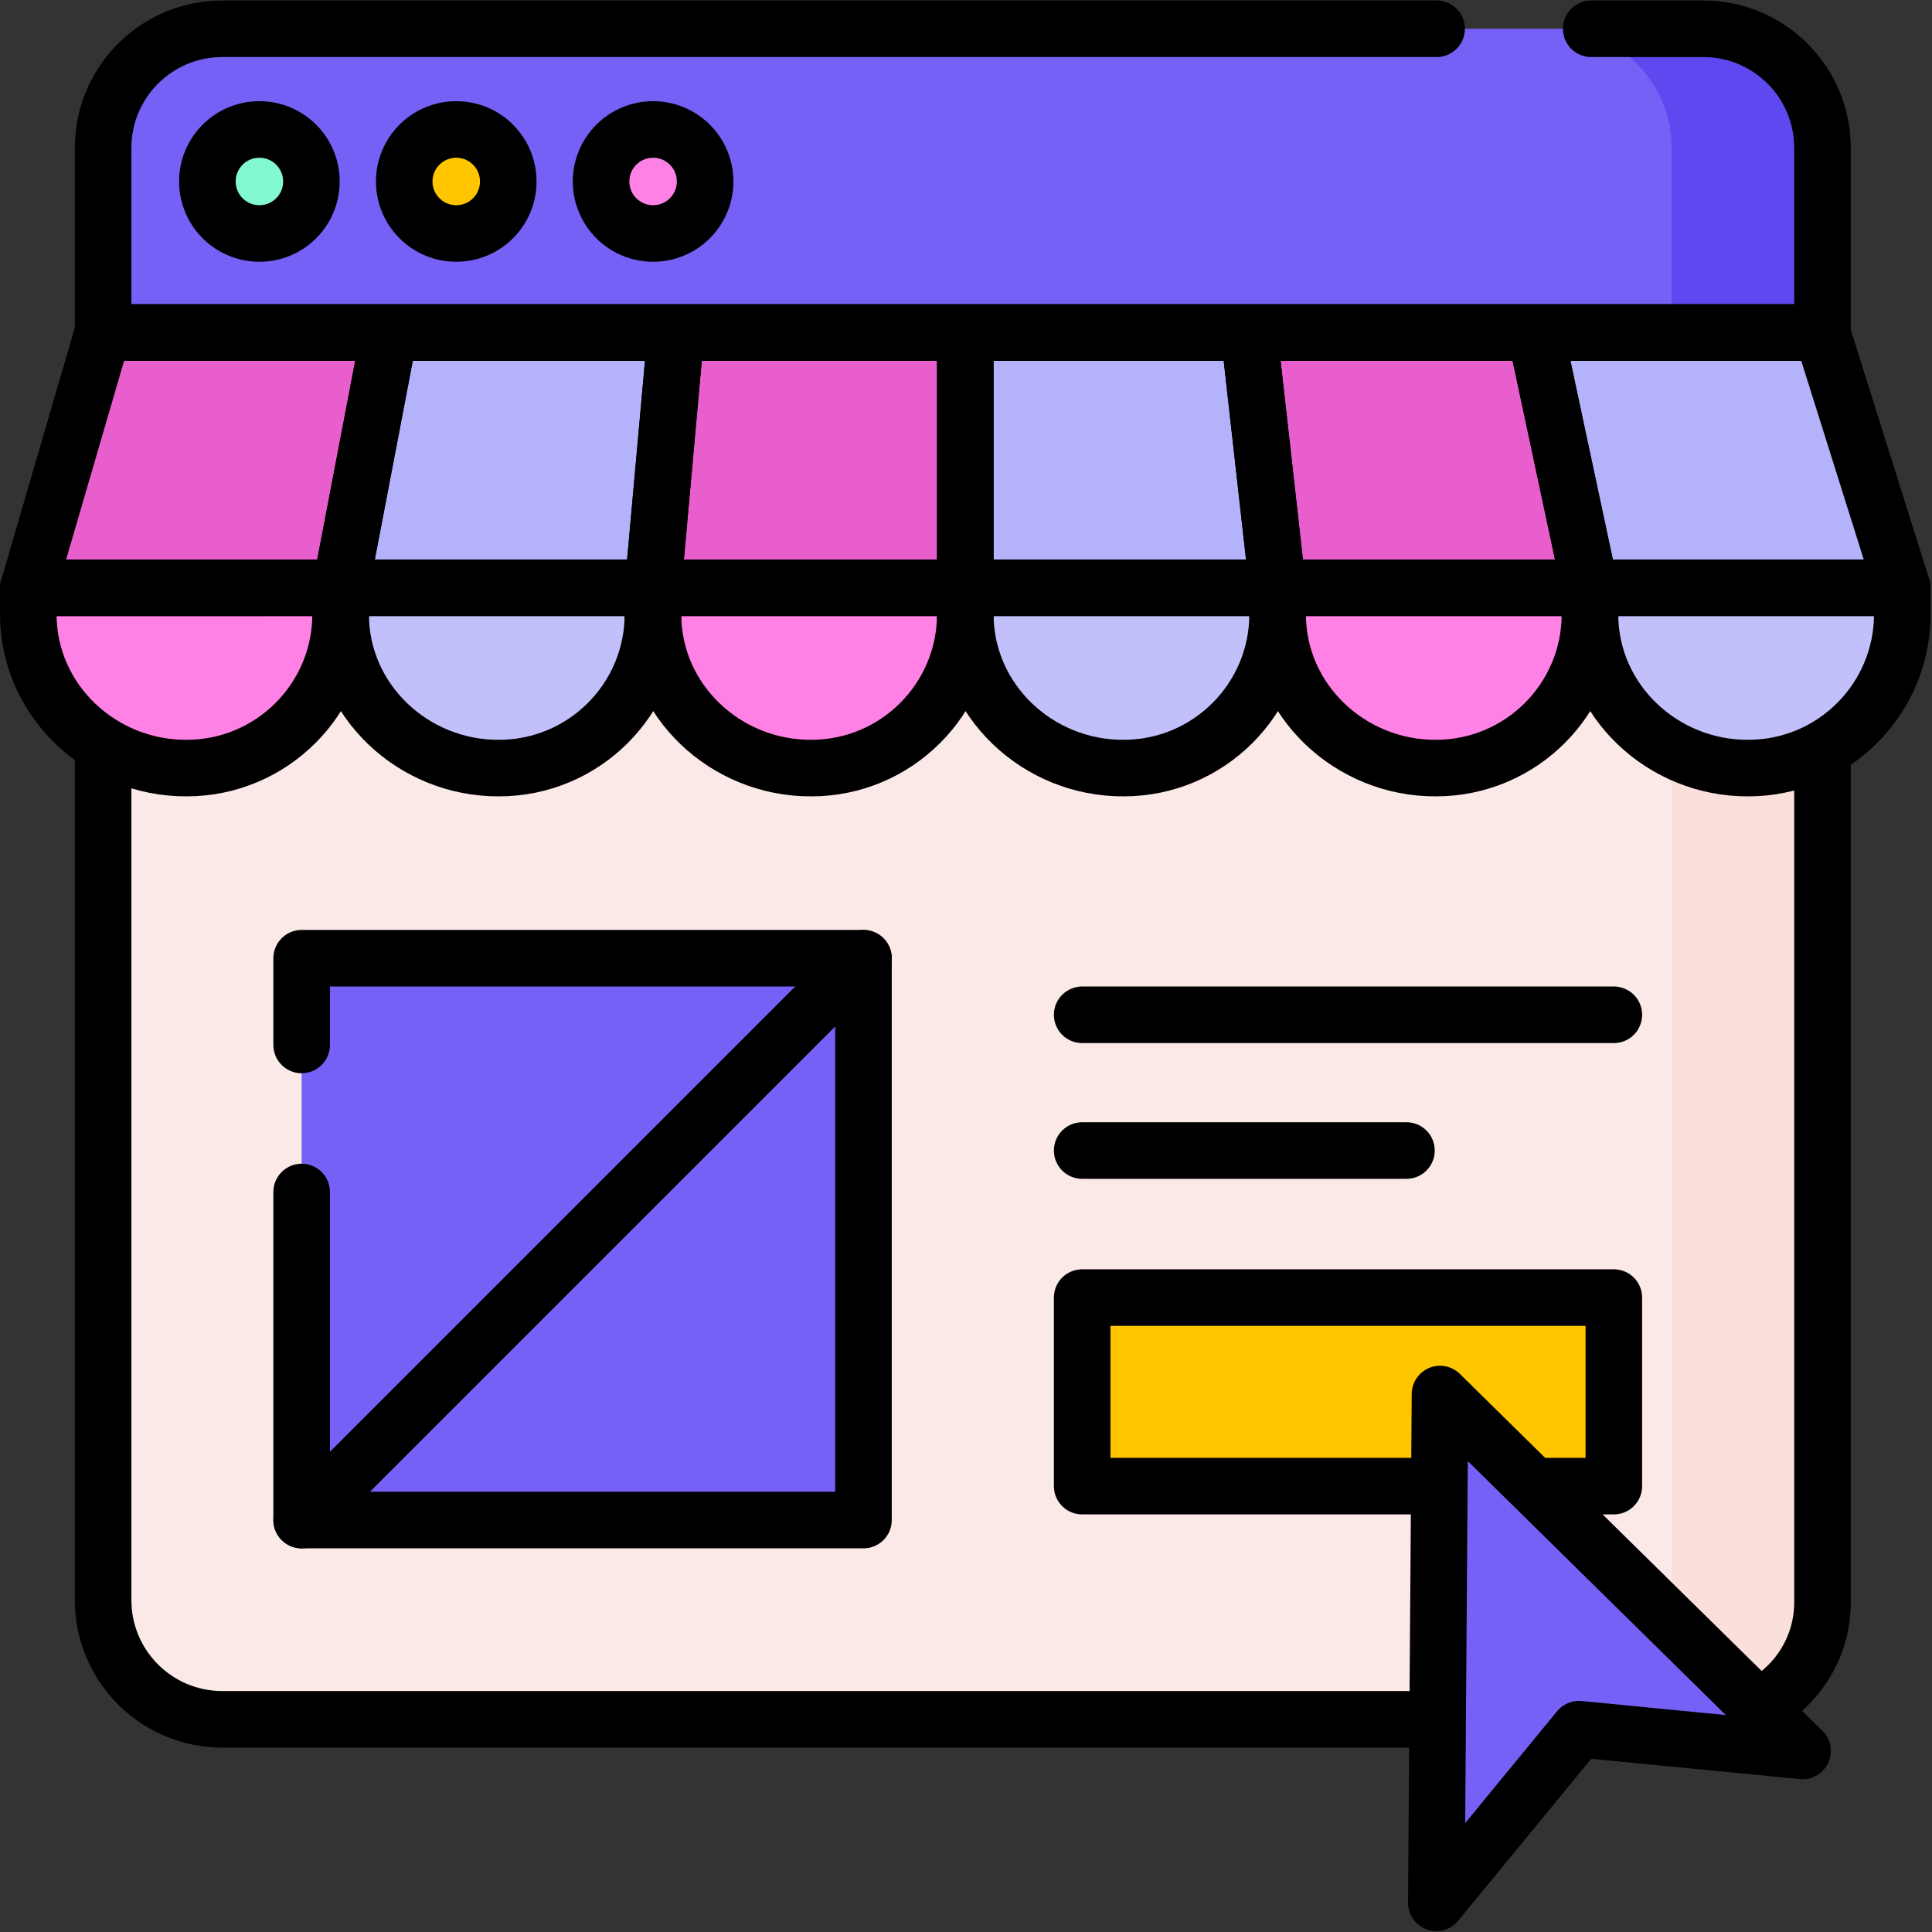
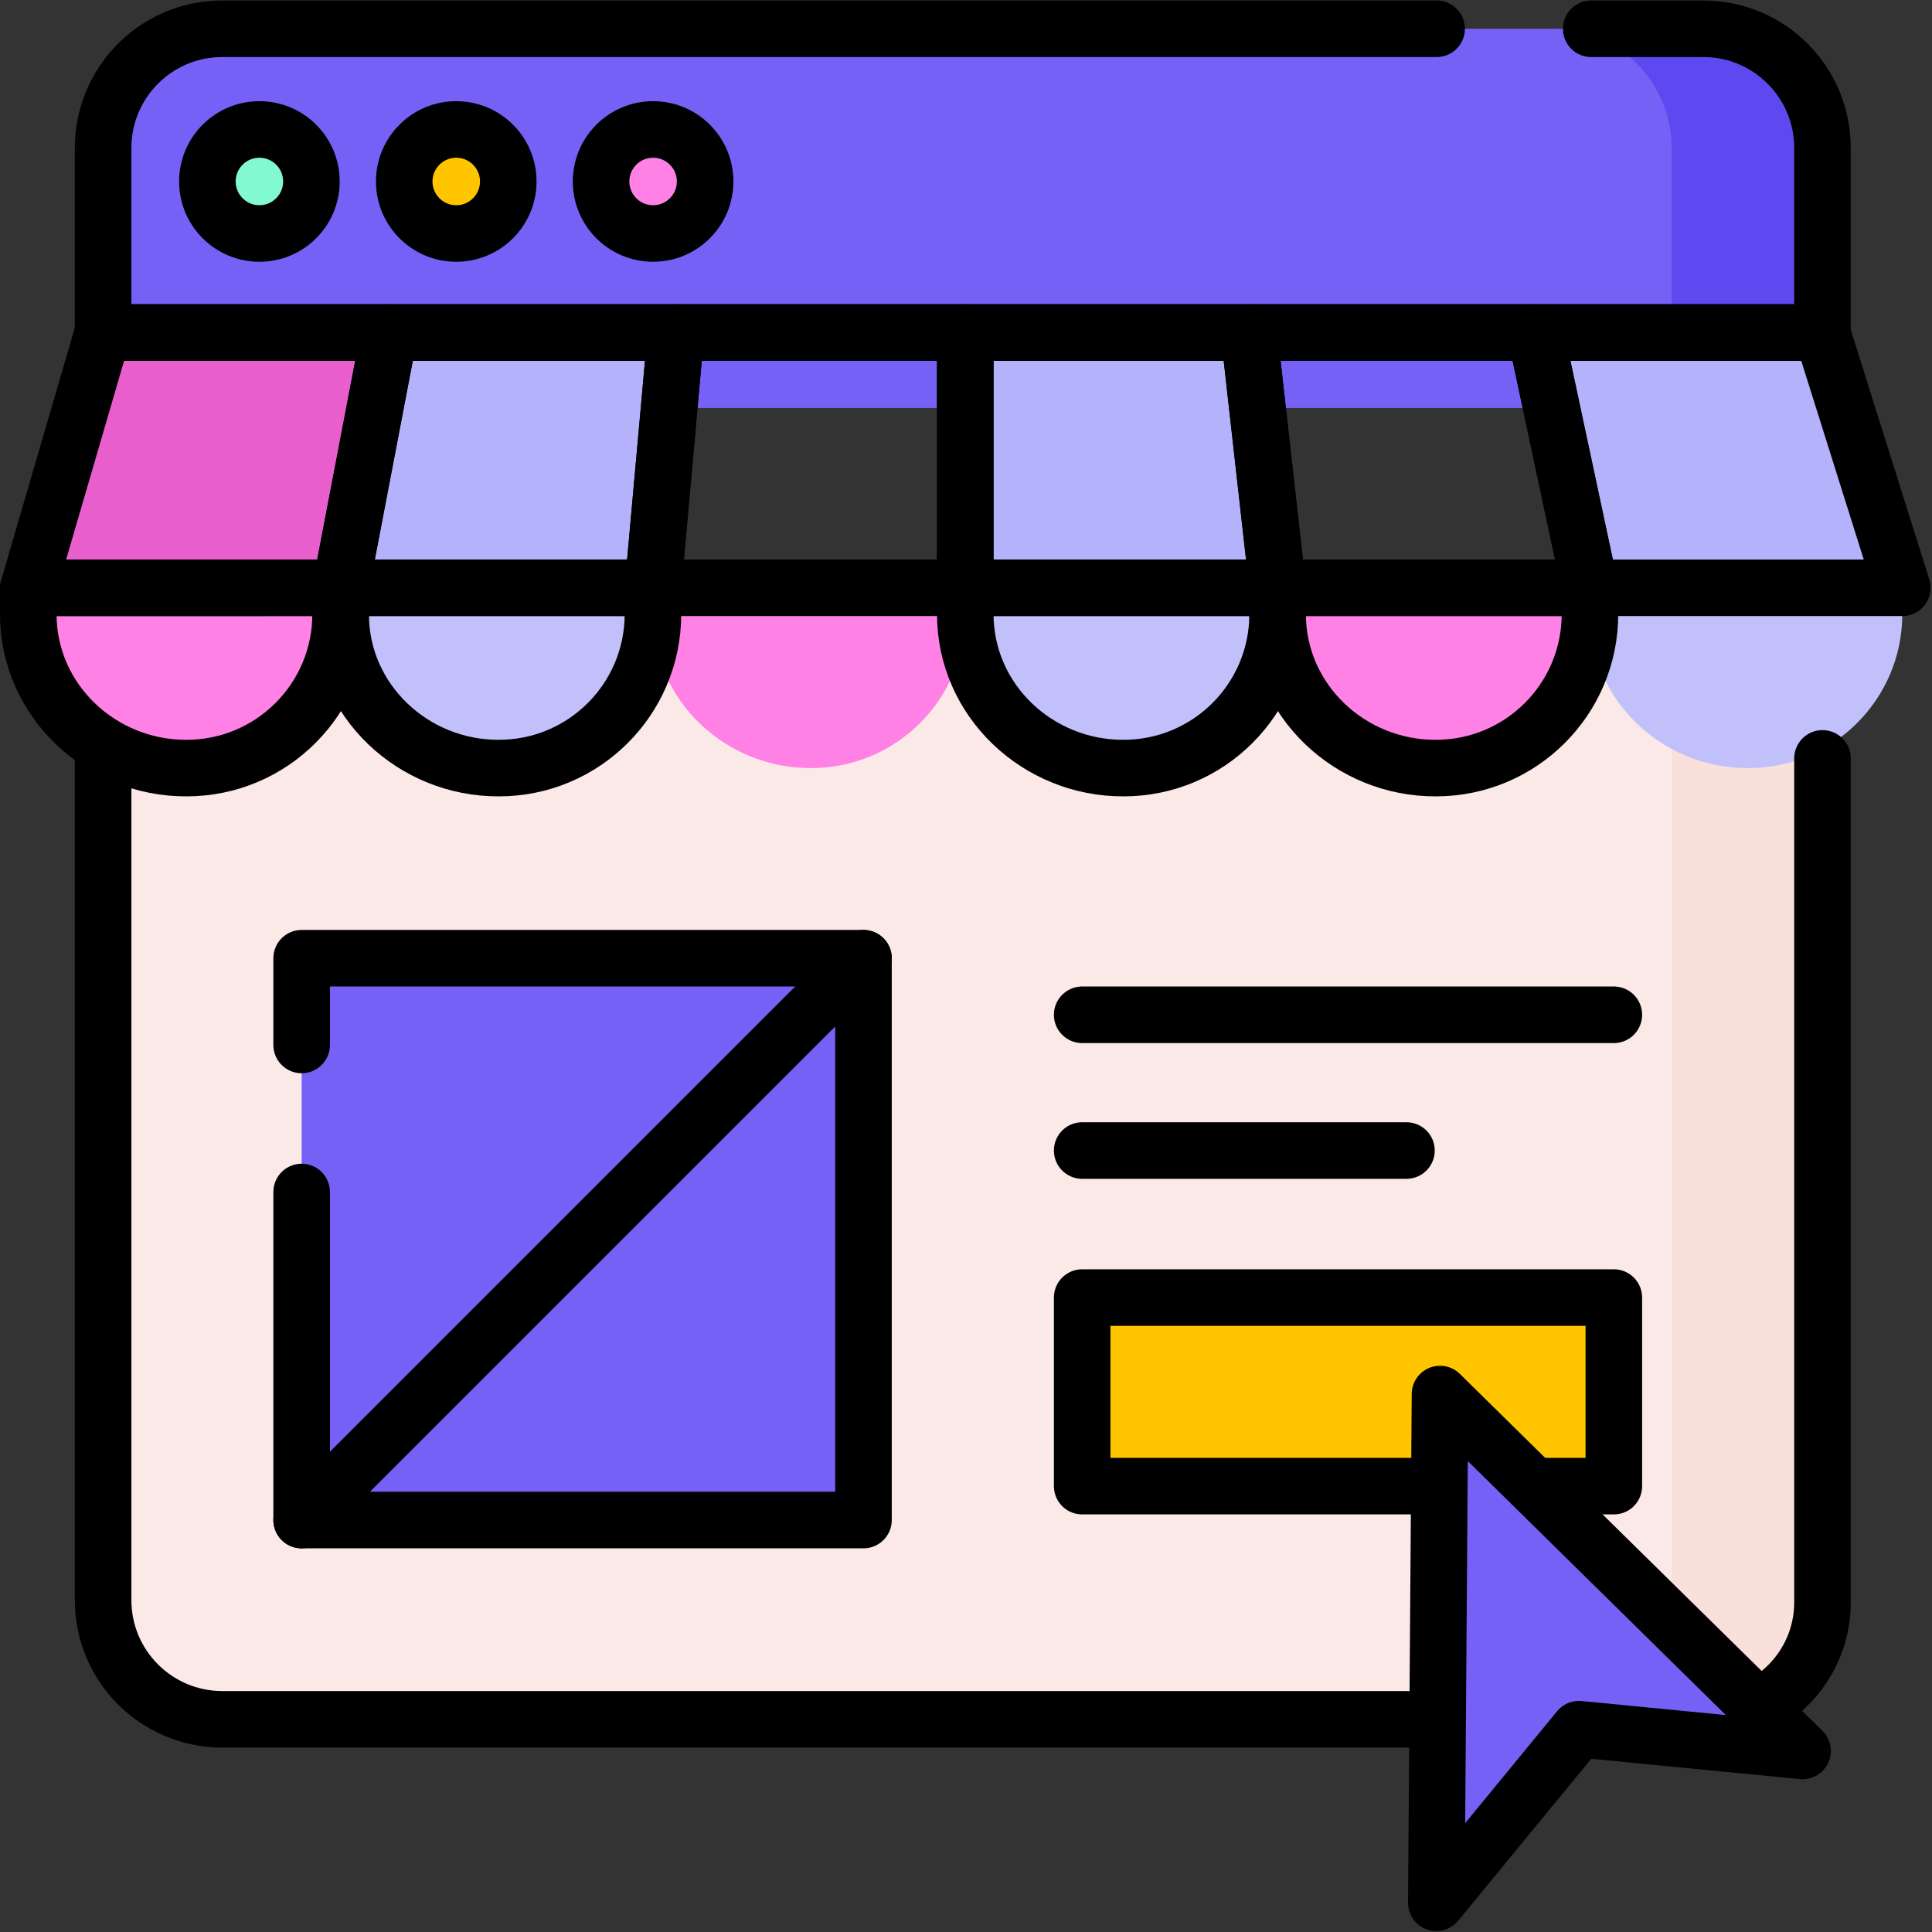
<svg xmlns="http://www.w3.org/2000/svg" width="100%" height="100%" viewBox="0 0 683 683" version="1.1" xml:space="preserve" style="fill-rule:evenodd;clip-rule:evenodd;stroke-linecap:round;stroke-linejoin:round;stroke-miterlimit:10;">
  <rect x="0" y="0" width="683" height="683" fill="#333333" stroke="none" />
  <g id="g1296" transform="matrix(1.333,0,0,-1.333,0,682.667)">
    <g id="g1298">
      <g id="g1300">
        <clipPath id="_clip1">
          <rect x="0" y="0" width="512" height="512" />
        </clipPath>
        <g clip-path="url(#_clip1)">
          <g id="g1306" transform="matrix(1,0,0,1,483.335,341)">
            <path id="path1308" d="M0,0L0,-253.801C0,-265.919 -6.943,-276.415 -17.068,-281.528L-102.335,-284.844L-424.389,-284.844C-441.841,-284.844 -455.989,-270.696 -455.989,-253.244L-455.989,2L0,0Z" style="fill:rgb(250,233,230);fill-rule:nonzero;" />
          </g>
          <g id="g1310" transform="matrix(1,0,0,1,27.346,342.999)">
            <path id="path1312" d="M0,0L0,-0.175L415.989,-2L415.989,-255.8C415.989,-267.918 409.047,-278.414 398.921,-283.527L313.654,-286.843L353.654,-286.843L438.921,-283.527C449.047,-278.414 455.989,-267.918 455.989,-255.8L455.989,-2L0,0Z" style="fill:rgb(250,224,219);fill-rule:nonzero;" />
          </g>
          <g id="g1314" transform="matrix(1,0,0,1,27.346,403.921)">
            <path id="path1316" d="M0,0L0,68.979C0,86.431 14.148,100.579 31.6,100.579L424.39,100.579C441.842,100.579 455.989,86.431 455.989,68.979L455.989,0L0,0Z" style="fill:rgb(117,97,246);fill-rule:nonzero;" />
          </g>
          <g id="g1318" transform="matrix(1,0,0,1,451.735,504.5)">
            <path id="path1320" d="M0,0L-40,0C-22.548,0 -8.4,-14.148 -8.4,-31.601L-8.4,-100.579L31.6,-100.579L31.6,-31.601C31.6,-14.148 17.452,0 0,0" style="fill:rgb(94,72,240);fill-rule:nonzero;" />
          </g>
          <g id="g1322" transform="matrix(1,0,0,1,82.588,464)">
            <path id="path1324" d="M0,0C0,-7.619 -6.176,-13.794 -13.794,-13.794C-21.413,-13.794 -27.588,-7.619 -27.588,0C-27.588,7.618 -21.413,13.794 -13.794,13.794C-6.176,13.794 0,7.618 0,0" style="fill:rgb(131,249,209);fill-rule:nonzero;" />
          </g>
          <g id="g1326" transform="matrix(1,0,0,1,134.794,464)">
            <path id="path1328" d="M0,0C0,-7.619 -6.176,-13.794 -13.794,-13.794C-21.413,-13.794 -27.589,-7.619 -27.589,0C-27.589,7.618 -21.413,13.794 -13.794,13.794C-6.176,13.794 0,7.618 0,0" style="fill:rgb(255,198,0);fill-rule:nonzero;" />
          </g>
          <g id="g1330" transform="matrix(1,0,0,1,187,464)">
            <path id="path1332" d="M0,0C0,-7.619 -6.176,-13.794 -13.794,-13.794C-21.413,-13.794 -27.588,-7.619 -27.588,0C-27.588,7.618 -21.413,13.794 -13.794,13.794C-6.176,13.794 0,7.618 0,0" style="fill:rgb(255,129,229);fill-rule:nonzero;" />
          </g>
          <rect id="path1334" x="80" y="109" width="149" height="149" style="fill:rgb(117,97,246);fill-rule:nonzero;" />
          <g id="g1336" transform="matrix(1,0,0,1,380,118)">
            <rect id="path1338" x="-93" y="0" width="141" height="50" style="fill:rgb(255,198,0);fill-rule:nonzero;" />
          </g>
          <g id="g1340" transform="matrix(1,0,0,1,49.488,308.429)">
            <path id="path1342" d="M0,0C-22.63,-0.123 -41.988,17.813 -41.988,40.846L-41.988,47.808L40.846,47.808L40.846,40.846C40.846,18.287 22.559,0 0,0" style="fill:rgb(255,129,229);fill-rule:nonzero;" />
          </g>
          <g id="g1344" transform="matrix(1,0,0,1,132.321,308.429)">
            <path id="path1346" d="M0,0C-22.63,-0.123 -41.988,17.813 -41.988,40.846L-41.988,47.808L40.845,47.808L40.845,40.846C40.845,18.287 22.558,0 0,0" style="fill:rgb(193,192,250);fill-rule:nonzero;" />
          </g>
          <g id="g1348" transform="matrix(1,0,0,1,215.154,308.429)">
            <path id="path1350" d="M0,0C-22.63,-0.123 -41.988,17.813 -41.988,40.846L-41.988,47.808L40.846,47.808L40.846,40.846C40.846,18.287 22.559,0 0,0" style="fill:rgb(255,129,229);fill-rule:nonzero;" />
          </g>
          <g id="g1352" transform="matrix(1,0,0,1,297.987,308.429)">
            <path id="path1354" d="M0,0C-22.63,-0.123 -41.987,17.813 -41.987,40.846L-41.987,47.808L40.846,47.808L40.846,40.846C40.846,18.287 22.559,0 0,0" style="fill:rgb(193,192,250);fill-rule:nonzero;" />
          </g>
          <g id="g1356" transform="matrix(1,0,0,1,380.821,308.429)">
            <path id="path1358" d="M0,0C-22.63,-0.123 -41.988,17.813 -41.988,40.846L-41.988,47.808L40.846,47.808L40.846,40.846C40.846,18.287 22.559,0 0,0" style="fill:rgb(255,129,229);fill-rule:nonzero;" />
          </g>
          <g id="g1360" transform="matrix(1,0,0,1,463.654,308.429)">
            <path id="path1362" d="M0,0C-22.63,-0.123 -41.987,17.813 -41.987,40.846L-41.987,47.808L40.846,47.808L40.846,40.846C40.846,18.287 22.559,0 0,0" style="fill:rgb(193,192,250);fill-rule:nonzero;" />
          </g>
          <g id="g1364" transform="matrix(1,0,0,1,7.531,356.223)">
            <path id="path1366" d="M0,0L19.75,67.698L95.738,67.698L82.802,0.015L0,0Z" style="fill:rgb(232,94,204);fill-rule:nonzero;" />
          </g>
          <g id="g1368" transform="matrix(1,0,0,1,90.334,356.238)">
-             <path id="path1370" d="M0,0L12.936,67.683L88.924,67.683L82.835,-0.002L0,0Z" style="fill:rgb(179,178,250);fill-rule:nonzero;" />
+             <path id="path1370" d="M0,0L12.936,67.683L88.924,67.683L82.835,-0.002L0,0" style="fill:rgb(179,178,250);fill-rule:nonzero;" />
          </g>
          <g id="g1372" transform="matrix(1,0,0,1,173.169,356.236)">
-             <path id="path1374" d="M0,0L6.089,67.686L82.834,67.686L82.834,0.002L0,0Z" style="fill:rgb(232,94,204);fill-rule:nonzero;" />
-           </g>
+             </g>
          <g id="g1376" transform="matrix(1,0,0,1,256.003,356.238)">
            <path id="path1378" d="M0,0L0,67.683L75.231,67.683L82.838,0L0,0Z" style="fill:rgb(179,178,250);fill-rule:nonzero;" />
          </g>
          <g id="g1380" transform="matrix(1,0,0,1,338.841,356.238)">
-             <path id="path1382" d="M0,0L-7.606,67.683L68.382,67.683L82.828,-0.002L0,0Z" style="fill:rgb(232,94,204);fill-rule:nonzero;" />
-           </g>
+             </g>
          <g id="g1384" transform="matrix(1,0,0,1,421.669,356.236)">
            <path id="path1386" d="M0,0L-14.446,67.686L61.542,67.686L82.831,0L0,0Z" style="fill:rgb(179,178,250);fill-rule:nonzero;" />
          </g>
          <g id="g1388" transform="matrix(1,0,0,1,381.898,142.422)">
            <path id="path1390" d="M0,0L-0.976,-134.922L36.85,-88.882L96.155,-94.652L0,0Z" style="fill:rgb(117,97,246);fill-rule:nonzero;" />
          </g>
          <g id="g1392" transform="matrix(1,0,0,1,422,504.5)">
            <path id="path1394" d="M0,0L29.735,0C47.188,0 61.335,-14.148 61.335,-31.6L61.335,-80.579" style="fill:none;fill-rule:nonzero;stroke:black;stroke-width:15px;" />
          </g>
          <g id="g1396" transform="matrix(1,0,0,1,27.346,423.921)">
            <path id="path1398" d="M0,0L0,48.979C0,66.431 14.148,80.579 31.6,80.579L353.654,80.579" style="fill:none;fill-rule:nonzero;stroke:black;stroke-width:15px;" />
          </g>
          <g id="g1400" transform="matrix(1,0,0,1,381,56.156)">
            <path id="path1402" d="M0,0L-322.054,0C-339.506,0 -353.654,14.148 -353.654,31.6L-353.654,256.844" style="fill:none;fill-rule:nonzero;stroke:black;stroke-width:15px;" />
          </g>
          <g id="g1404" transform="matrix(1,0,0,1,483.335,311)">
            <path id="path1406" d="M0,0L0,-223.801C0,-235.919 -6.943,-246.415 -17.068,-251.528" style="fill:none;fill-rule:nonzero;stroke:black;stroke-width:15px;" />
          </g>
          <g id="g1408" transform="matrix(1,0,0,1,31.102,423.973)">
            <path id="path1410" d="M0,0L446.978,0" style="fill:none;fill-rule:nonzero;stroke:black;stroke-width:15px;" />
          </g>
          <g id="g1412" transform="matrix(1,0,0,1,82.588,464)">
            <path id="path1414" d="M0,0C0,-7.619 -6.176,-13.794 -13.794,-13.794C-21.413,-13.794 -27.588,-7.619 -27.588,0C-27.588,7.618 -21.413,13.794 -13.794,13.794C-6.176,13.794 0,7.618 0,0Z" style="fill:none;fill-rule:nonzero;stroke:black;stroke-width:15px;" />
          </g>
          <g id="g1416" transform="matrix(1,0,0,1,134.794,464)">
            <path id="path1418" d="M0,0C0,-7.619 -6.176,-13.794 -13.794,-13.794C-21.413,-13.794 -27.589,-7.619 -27.589,0C-27.589,7.618 -21.413,13.794 -13.794,13.794C-6.176,13.794 0,7.618 0,0Z" style="fill:none;fill-rule:nonzero;stroke:black;stroke-width:15px;" />
          </g>
          <g id="g1420" transform="matrix(1,0,0,1,187,464)">
            <path id="path1422" d="M0,0C0,-7.619 -6.176,-13.794 -13.794,-13.794C-21.413,-13.794 -27.588,-7.619 -27.588,0C-27.588,7.618 -21.413,13.794 -13.794,13.794C-6.176,13.794 0,7.618 0,0Z" style="fill:none;fill-rule:nonzero;stroke:black;stroke-width:15px;" />
          </g>
          <g id="g1424" transform="matrix(1,0,0,1,49.488,308.429)">
            <path id="path1426" d="M0,0C-22.63,-0.123 -41.988,17.813 -41.988,40.846L-41.988,47.808L40.846,47.808L40.846,40.846C40.846,18.287 22.559,0 0,0Z" style="fill:none;fill-rule:nonzero;stroke:black;stroke-width:15px;" />
          </g>
          <g id="g1428" transform="matrix(1,0,0,1,132.321,308.429)">
            <path id="path1430" d="M0,0C-22.63,-0.123 -41.988,17.813 -41.988,40.846L-41.988,47.808L40.845,47.808L40.845,40.846C40.845,18.287 22.558,0 0,0Z" style="fill:none;fill-rule:nonzero;stroke:black;stroke-width:15px;" />
          </g>
          <g id="g1432" transform="matrix(1,0,0,1,215.154,308.429)">
-             <path id="path1434" d="M0,0C-22.63,-0.123 -41.988,17.813 -41.988,40.846L-41.988,47.808L40.846,47.808L40.846,40.846C40.846,18.287 22.559,0 0,0Z" style="fill:none;fill-rule:nonzero;stroke:black;stroke-width:15px;" />
-           </g>
+             </g>
          <g id="g1436" transform="matrix(1,0,0,1,297.987,308.429)">
            <path id="path1438" d="M0,0C-22.63,-0.123 -41.987,17.813 -41.987,40.846L-41.987,47.808L40.846,47.808L40.846,40.846C40.846,18.287 22.559,0 0,0Z" style="fill:none;fill-rule:nonzero;stroke:black;stroke-width:15px;" />
          </g>
          <g id="g1440" transform="matrix(1,0,0,1,380.821,308.429)">
            <path id="path1442" d="M0,0C-22.63,-0.123 -41.988,17.813 -41.988,40.846L-41.988,47.808L40.846,47.808L40.846,40.846C40.846,18.287 22.559,0 0,0Z" style="fill:none;fill-rule:nonzero;stroke:black;stroke-width:15px;" />
          </g>
          <g id="g1444" transform="matrix(1,0,0,1,463.654,308.429)">
-             <path id="path1446" d="M0,0C-22.63,-0.123 -41.987,17.813 -41.987,40.846L-41.987,47.808L40.846,47.808L40.846,40.846C40.846,18.287 22.559,0 0,0Z" style="fill:none;fill-rule:nonzero;stroke:black;stroke-width:15px;" />
-           </g>
+             </g>
          <g id="g1448" transform="matrix(1,0,0,1,7.531,356.223)">
            <path id="path1450" d="M0,0L19.75,67.698L95.738,67.698L82.802,0.015L0,0Z" style="fill:none;fill-rule:nonzero;stroke:black;stroke-width:15px;" />
          </g>
          <g id="g1452" transform="matrix(1,0,0,1,90.334,356.238)">
            <path id="path1454" d="M0,0L12.936,67.683L88.924,67.683L82.835,-0.002L0,0Z" style="fill:none;fill-rule:nonzero;stroke:black;stroke-width:15px;" />
          </g>
          <g id="g1456" transform="matrix(1,0,0,1,173.169,356.236)">
            <path id="path1458" d="M0,0L6.089,67.686L82.834,67.686L82.834,0.002L0,0Z" style="fill:none;fill-rule:nonzero;stroke:black;stroke-width:15px;" />
          </g>
          <g id="g1460" transform="matrix(1,0,0,1,256.003,356.238)">
            <path id="path1462" d="M0,0L0,67.683L75.231,67.683L82.838,0L0,0Z" style="fill:none;fill-rule:nonzero;stroke:black;stroke-width:15px;" />
          </g>
          <g id="g1464" transform="matrix(1,0,0,1,338.841,356.238)">
            <path id="path1466" d="M0,0L-7.606,67.683L68.382,67.683L82.828,-0.002L0,0Z" style="fill:none;fill-rule:nonzero;stroke:black;stroke-width:15px;" />
          </g>
          <g id="g1468" transform="matrix(1,0,0,1,421.669,356.236)">
            <path id="path1470" d="M0,0L-14.446,67.686L61.542,67.686L82.831,0L0,0Z" style="fill:none;fill-rule:nonzero;stroke:black;stroke-width:15px;" />
          </g>
          <g id="g1472" transform="matrix(1,0,0,1,80,235)">
            <path id="path1474" d="M0,0L0,23L149,23L149,-126L0,-126L0,-39" style="fill:none;fill-rule:nonzero;stroke:black;stroke-width:15px;" />
          </g>
          <g id="g1476" transform="matrix(1,0,0,1,80,109)">
            <path id="path1478" d="M0,0L149,149" style="fill:none;fill-rule:nonzero;stroke:black;stroke-width:15px;" />
          </g>
          <g id="g1480" transform="matrix(1,0,0,1,287,243)">
            <path id="path1482" d="M0,0L141,0" style="fill:none;fill-rule:nonzero;stroke:black;stroke-width:15px;" />
          </g>
          <g id="g1484" transform="matrix(1,0,0,1,287,207)">
            <path id="path1486" d="M0,0L86,0" style="fill:none;fill-rule:nonzero;stroke:black;stroke-width:15px;" />
          </g>
          <g id="g1488" transform="matrix(1,0,0,1,380,118)">
            <path id="path1490" d="M0,0L-93,0L-93,50L48,50L48,0L29,0" style="fill:none;fill-rule:nonzero;stroke:black;stroke-width:15px;" />
          </g>
          <g id="g1492" transform="matrix(1,0,0,1,381.898,142.422)">
            <path id="path1494" d="M0,0L-0.976,-134.922L36.85,-88.882L96.155,-94.652L0,0Z" style="fill:none;fill-rule:nonzero;stroke:black;stroke-width:15px;" />
          </g>
        </g>
      </g>
    </g>
  </g>
</svg>